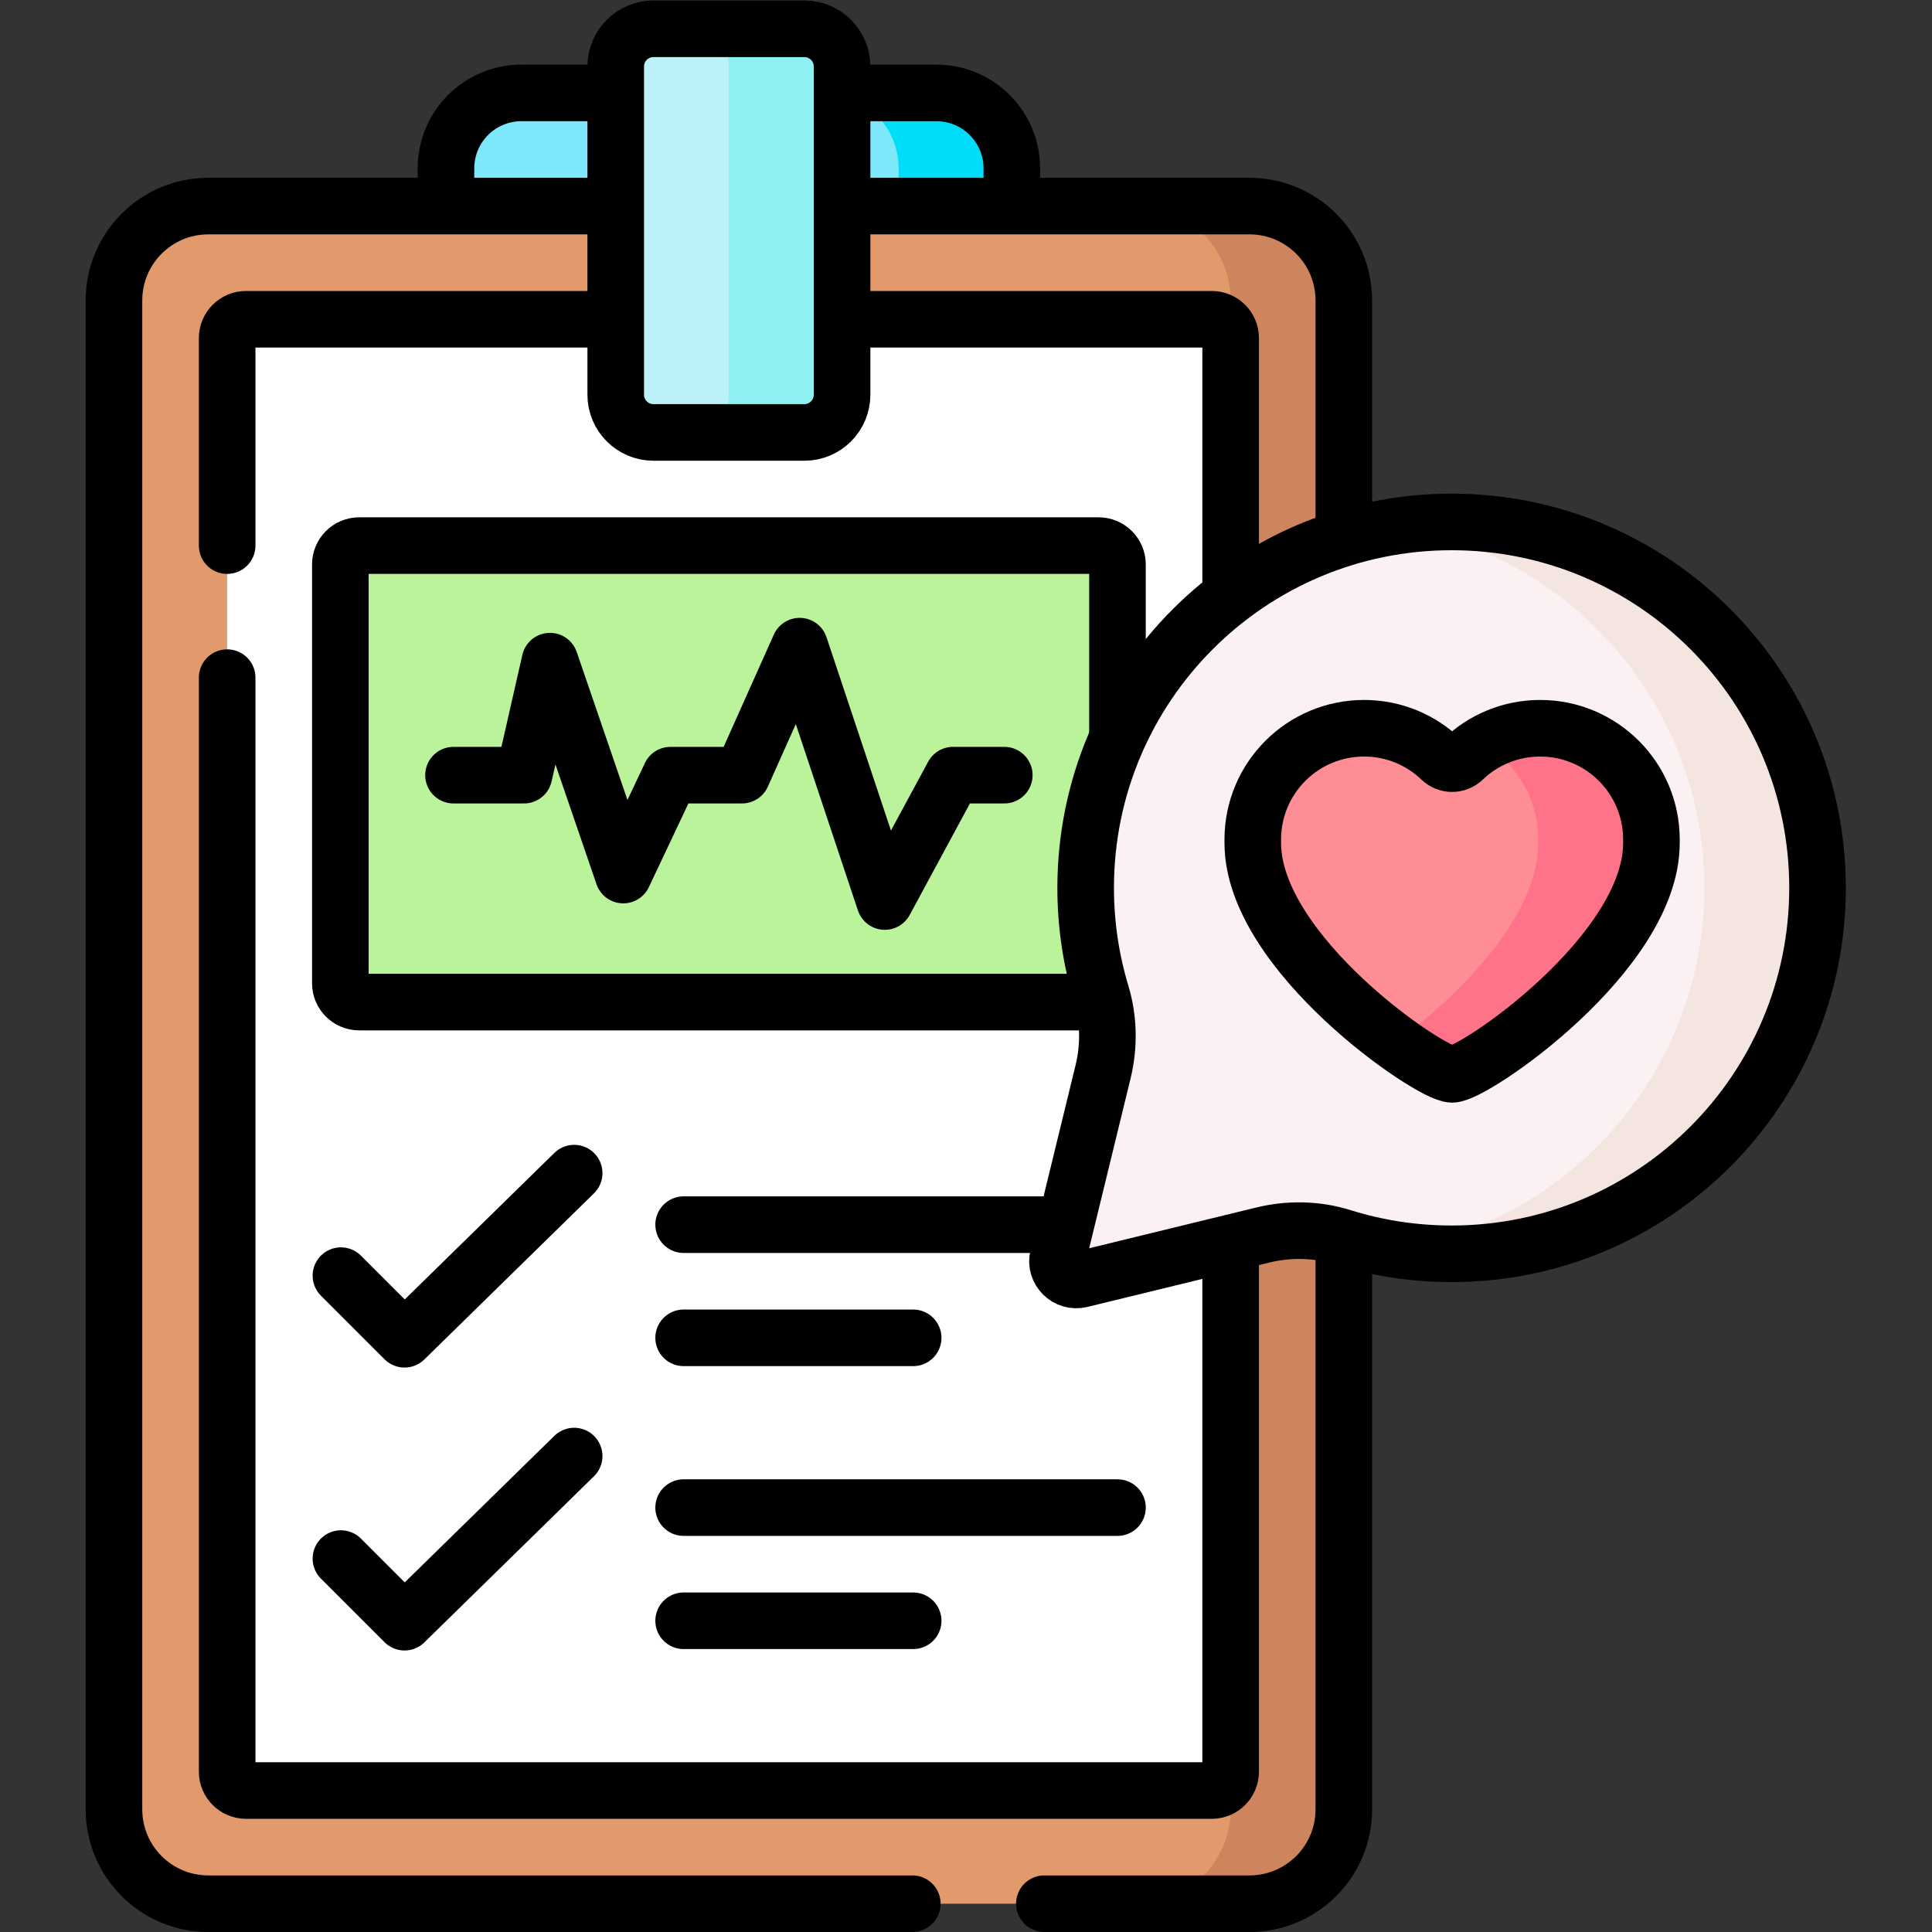
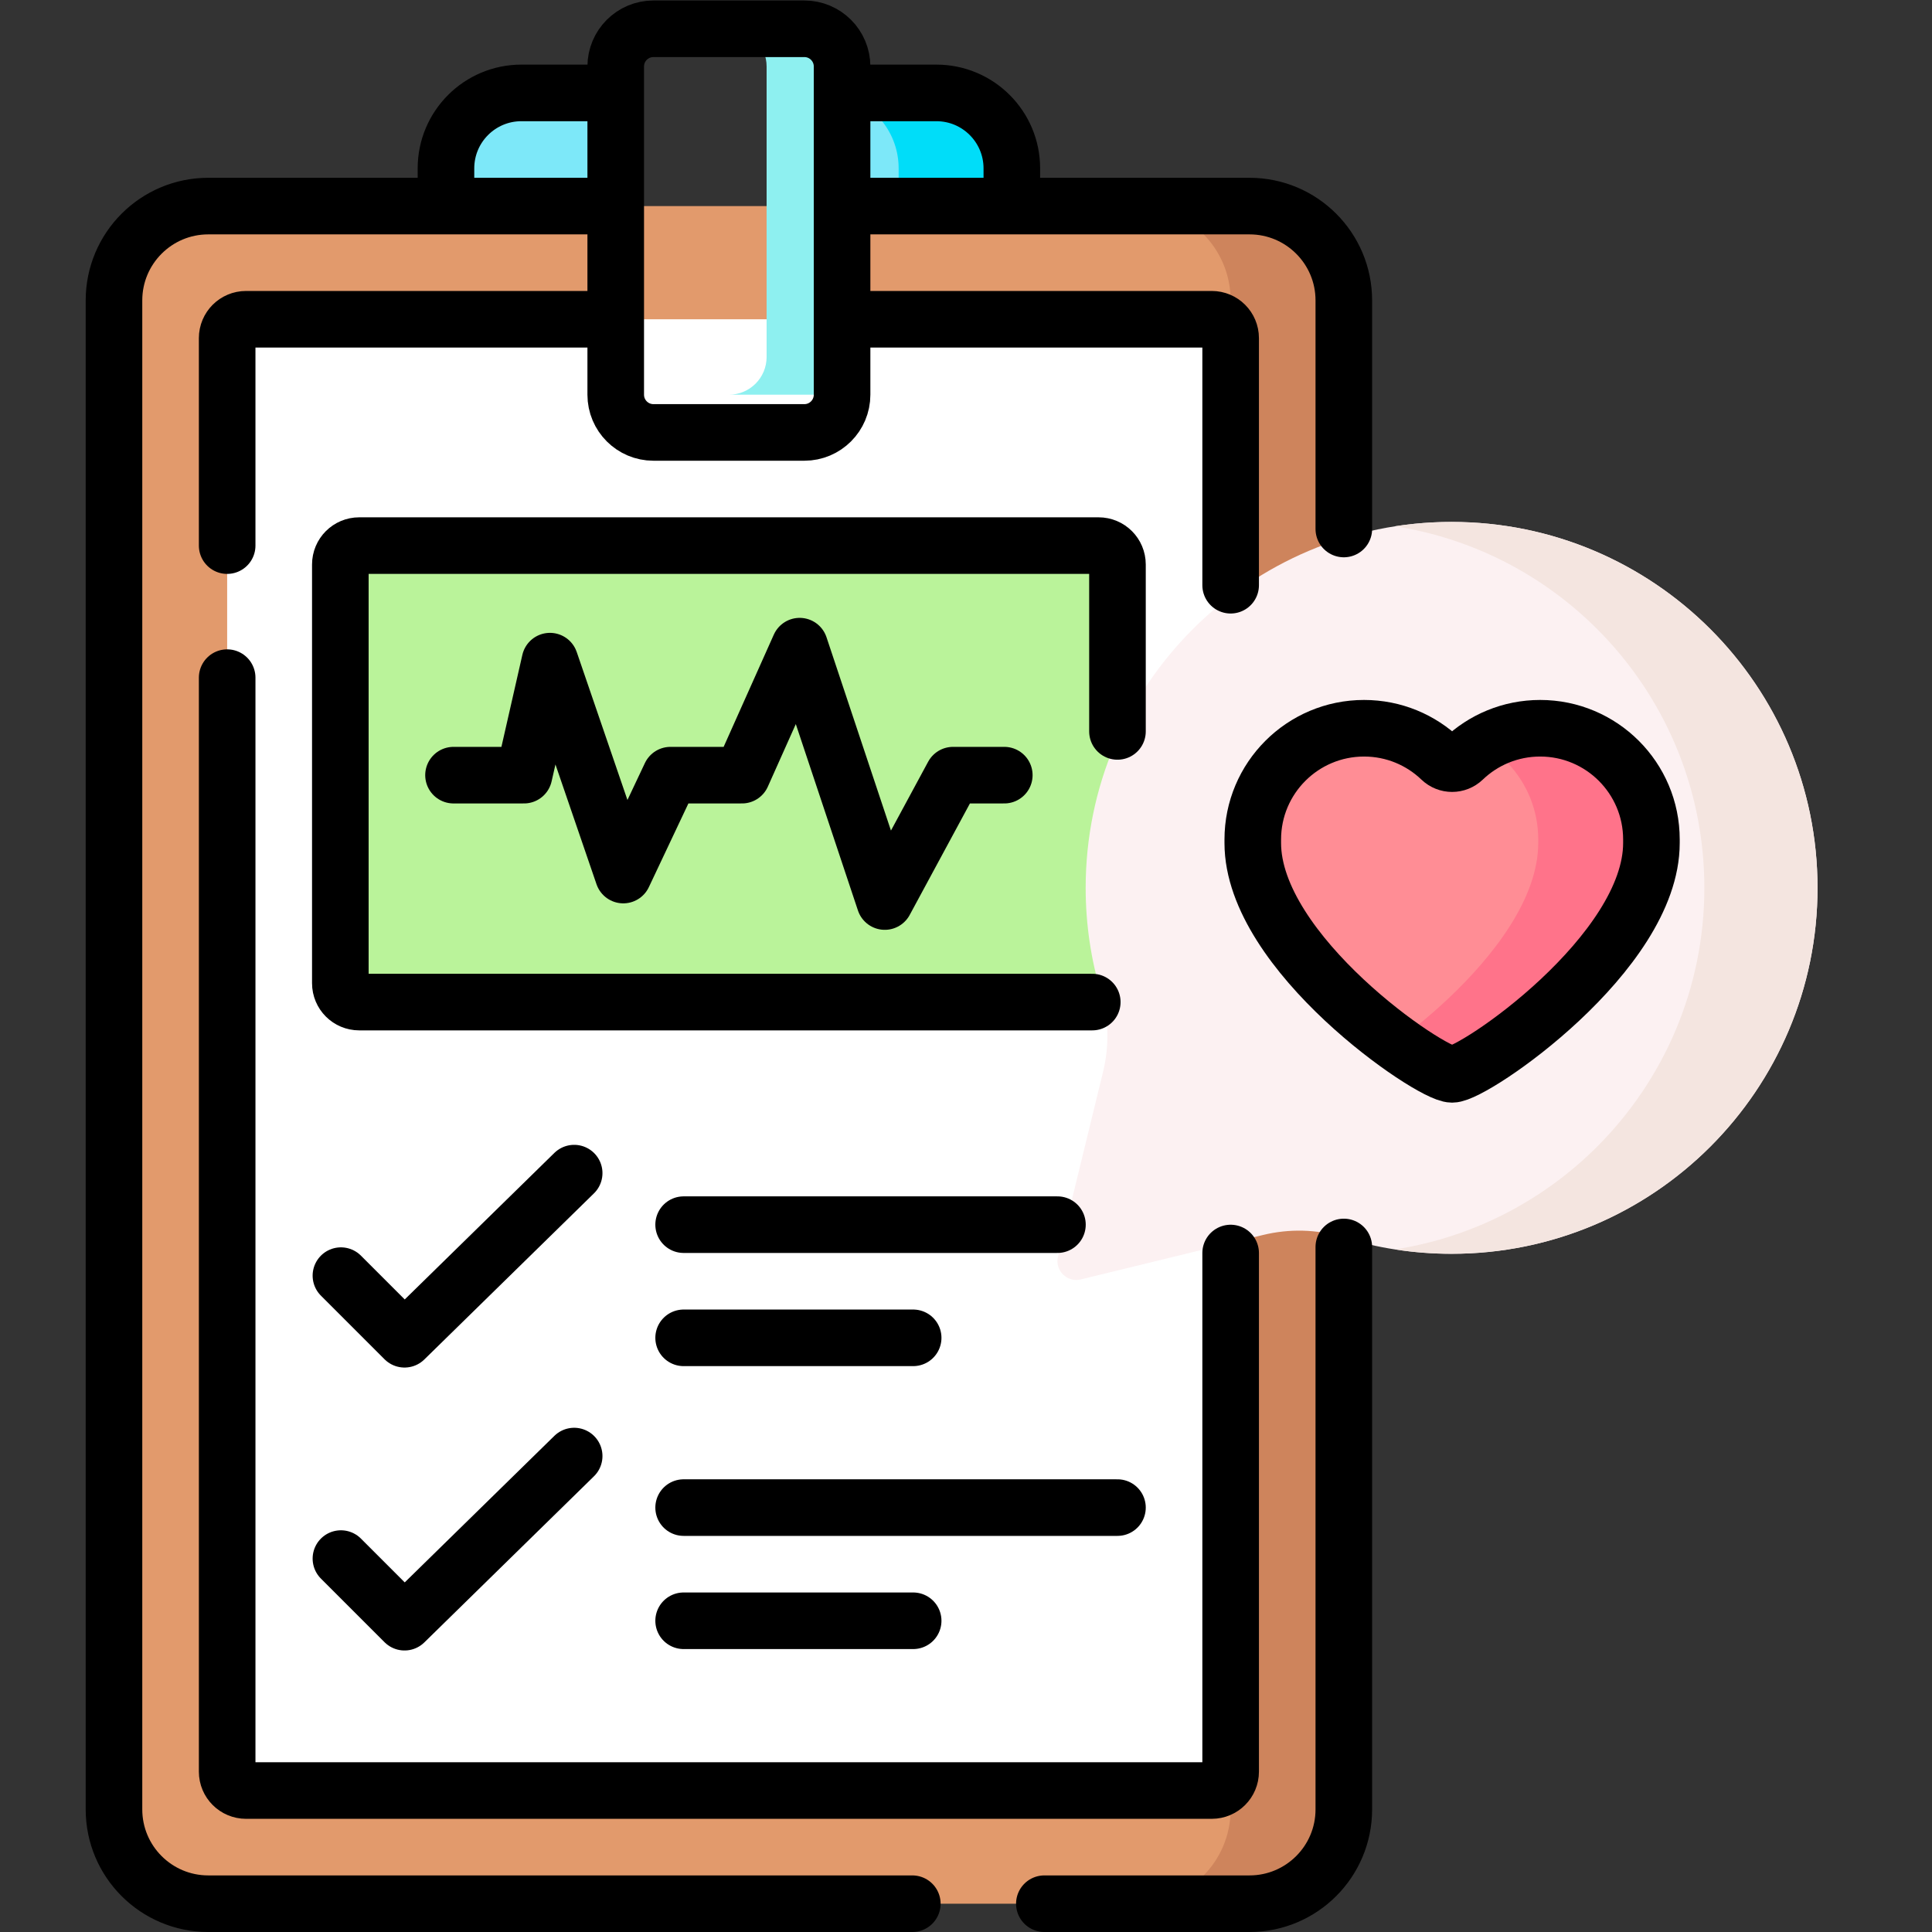
<svg xmlns="http://www.w3.org/2000/svg" version="1.1" id="svg7239" xml:space="preserve" width="682.667" height="682.667" viewBox="0 0 682.667 682.667">
  <rect x="0" y="0" width="682.667" height="682.667" fill="#333333" stroke="none" />
  <defs id="defs7243">
    <clipPath clipPathUnits="userSpaceOnUse" id="clipPath7253">
      <path d="M 0,512 H 512 V 0 H 0 Z" id="path7251" />
    </clipPath>
  </defs>
  <g id="g7245" transform="matrix(1.333,0,0,-1.333,0,682.667)">
    <g id="g7247">
      <g id="g7249" clip-path="url(#clipPath7253)">
        <g id="g7255" transform="translate(331.215,7.5)">
          <path d="m 0,0 h -276 c -13.807,0 -25,11.193 -25,25 v 400 c 0,13.807 11.193,25 25,25 H 0 c 13.807,0 25,-11.193 25,-25 V 25 C 25,11.193 13.807,0 0,0" style="fill:#e29a6c;fill-opacity:1;fill-rule:nonzero;stroke:none" id="path7257" />
        </g>
        <g id="g7259" transform="translate(356.21,432.5)">
          <path d="m 0,0 v -400 c 0,-13.811 -11.19,-25 -25,-25 h -30 c 13.81,0 25,11.189 25,25 V 0 c 0,13.81 -11.19,25 -25,25 h 30 C -11.19,25 0,13.81 0,0" style="fill:#ce845c;fill-opacity:1;fill-rule:nonzero;stroke:none" id="path7261" />
        </g>
        <g id="g7263" transform="translate(321.215,37.5)">
          <path d="m 0,0 h -256 c -2.762,0 -5,2.238 -5,5 v 380 c 0,2.762 2.238,5 5,5 H 0 c 2.761,0 5,-2.238 5,-5 V 5 C 5,2.238 2.761,0 0,0" style="fill:#ffffff;fill-opacity:1;fill-rule:nonzero;stroke:none" id="path7265" />
        </g>
        <g id="g7267" transform="translate(213.215,397.5)">
-           <path d="m 0,0 h -40 c -5.523,0 -10,4.478 -10,10 v 87 c 0,5.522 4.477,10 10,10 H 0 c 5.522,0 10,-4.478 10,-10 V 10 C 10,4.478 5.522,0 0,0" style="fill:#bcf1f8;fill-opacity:1;fill-rule:nonzero;stroke:none" id="path7269" />
-         </g>
+           </g>
        <g id="g7271" transform="translate(223.21,494.5)">
-           <path d="m 0,0 v -87 c 0,-5.52 -4.47,-10 -10,-10 h -30 c 5.53,0 10,4.48 10,10 V 0 c 0,5.52 -4.47,10 -10,10 h 30 C -4.47,10 0,5.52 0,0" style="fill:#8ef0f0;fill-opacity:1;fill-rule:nonzero;stroke:none" id="path7273" />
+           <path d="m 0,0 v -87 h -30 c 5.53,0 10,4.48 10,10 V 0 c 0,5.52 -4.47,10 -10,10 h 30 C -4.47,10 0,5.52 0,0" style="fill:#8ef0f0;fill-opacity:1;fill-rule:nonzero;stroke:none" id="path7273" />
        </g>
        <g id="g7275" transform="translate(163.215,457.5)">
          <path d="m 0,0 h -45 v 10 c 0,11.046 8.954,20 20,20 H 0 Z" style="fill:#7de8f9;fill-opacity:1;fill-rule:nonzero;stroke:none" id="path7277" />
        </g>
        <g id="g7279" transform="translate(268.215,457.5)">
          <path d="m 0,0 h -45 v 30 h 25 C -8.955,30 0,21.046 0,10 Z" style="fill:#7de8f9;fill-opacity:1;fill-rule:nonzero;stroke:none" id="path7281" />
        </g>
        <g id="g7283" transform="translate(268.21,467.5)">
          <path d="M 0,0 V -10 H -30 V 0 c 0,9.32 -6.37,17.15 -15,19.37 V 20 h 25 C -8.95,20 0,11.05 0,0" style="fill:#00ddf9;fill-opacity:1;fill-rule:nonzero;stroke:none" id="path7285" />
        </g>
        <g id="g7287" transform="translate(291.215,246.5)">
          <path d="m 0,0 h -196 c -2.762,0 -5,2.238 -5,5 v 111 c 0,2.762 2.238,5 5,5 H 0 c 2.761,0 5,-2.238 5,-5 V 5 C 5,2.238 2.761,0 0,0" style="fill:#baf39a;fill-opacity:1;fill-rule:nonzero;stroke:none" id="path7289" />
        </g>
        <g id="g7291" transform="translate(286.493,172.983)">
          <path d="m 0,0 48.269,11.772 c 6.942,1.694 14.23,1.559 21.05,-0.575 C 78.468,8.336 88.2,6.792 98.292,6.792 h 0.001 c 53.571,0 96.999,43.428 96.999,97 0,53.571 -43.428,97 -96.999,97 h -0.001 c -53.571,0 -97,-43.429 -97,-97 0,-9.758 1.444,-19.178 4.125,-28.061 C 7.45,68.999 7.565,61.833 5.898,55.001 L -6.042,6.042 C -6.931,2.399 -3.643,-0.889 0,0" style="fill:#fcf1f2;fill-opacity:1;fill-rule:nonzero;stroke:none" id="path7293" />
        </g>
        <g id="g7295" transform="translate(481.785,276.78)">
          <path d="M 0,0 C 0,-26.79 -10.86,-51.04 -28.41,-68.59 -45.97,-86.141 -70.21,-97 -97,-97 c -5.1,0 -10.12,0.39 -15.01,1.16 20.79,3.22 39.38,13.04 53.6,27.25 C -40.86,-51.04 -30,-26.79 -30,0 -30,26.779 -40.86,51.04 -58.41,68.59 -72.62,82.8 -91.22,92.62 -112,95.84 c 4.89,0.769 9.9,1.16 15,1.16 26.79,0 51.03,-10.86 68.59,-28.41 C -10.86,51.04 0,26.779 0,0" style="fill:#f4e5e0;fill-opacity:1;fill-rule:nonzero;stroke:none" id="path7297" />
        </g>
        <g id="g7299" transform="translate(437.755,289.591)">
          <path d="m 0,0 v 0 c 0,16.29 -13.206,29.495 -29.495,29.495 -7.913,0 -15.095,-3.119 -20.391,-8.192 -1.655,-1.586 -4.246,-1.586 -5.902,0 -5.295,5.073 -12.477,8.192 -20.39,8.192 -16.289,0 -29.495,-13.205 -29.495,-29.495 v -0.923 c 0,-29.181 47.027,-61.324 52.837,-61.324 5.809,0 52.836,32.143 52.836,61.324 z" style="fill:#ff8d95;fill-opacity:1;fill-rule:nonzero;stroke:none" id="path7301" />
        </g>
        <g id="g7303" transform="translate(437.75,289.59)">
          <path d="m 0,0 v -0.92 c 0,-14.59 -11.75,-29.92 -24.24,-41.61 -12.48,-11.68 -25.69,-19.72 -28.59,-19.72 -1.83,0 -7.75,3.19 -15,8.48 4.26,3.1 8.97,6.92 13.59,11.24 12.49,11.69 24.24,27.02 24.24,41.61 L -30,0 c 0,10.811 -5.81,20.26 -14.48,25.391 1.22,0.739 2.5,1.369 3.82,1.92 3.44,1.409 7.21,2.189 11.17,2.189 C -13.2,29.5 0,16.29 0,0" style="fill:#ff738a;fill-opacity:1;fill-rule:nonzero;stroke:none" id="path7305" />
        </g>
        <g id="g7307" transform="translate(286.493,172.983)">
-           <path d="m 0,0 48.269,11.772 c 6.942,1.694 14.23,1.559 21.05,-0.575 C 78.468,8.336 88.2,6.792 98.292,6.792 h 0.001 c 53.571,0 96.999,43.428 96.999,97 0,53.571 -43.428,97 -96.999,97 h -0.001 c -53.571,0 -97,-43.429 -97,-97 0,-9.758 1.444,-19.178 4.125,-28.061 C 7.45,68.999 7.565,61.833 5.898,55.001 L -6.042,6.042 C -6.931,2.399 -3.643,-0.889 0,0 Z" style="fill:none;stroke:#000000;stroke-width:15;stroke-linecap:round;stroke-linejoin:round;stroke-miterlimit:10;stroke-dasharray:none;stroke-opacity:1" id="path7309" />
-         </g>
+           </g>
        <g id="g7311" transform="translate(224.643,457.5)">
          <path d="m 0,0 h 106.572 c 13.806,0 25,-11.193 25,-25 v -60.596" style="fill:none;stroke:#000000;stroke-width:15;stroke-linecap:round;stroke-linejoin:round;stroke-miterlimit:10;stroke-dasharray:none;stroke-opacity:1" id="path7313" />
        </g>
        <g id="g7315" transform="translate(241.834,7.5)">
          <path d="m 0,0 h -186.62 c -13.807,0 -25,11.193 -25,25 v 400 c 0,13.807 11.193,25 25,25 h 105.225" style="fill:none;stroke:#000000;stroke-width:15;stroke-linecap:round;stroke-linejoin:round;stroke-miterlimit:10;stroke-dasharray:none;stroke-opacity:1" id="path7317" />
        </g>
        <g id="g7319" transform="translate(356.215,181.586)">
          <path d="m 0,0 v -149.086 c 0,-13.807 -11.193,-25 -25,-25 h -54.38" style="fill:none;stroke:#000000;stroke-width:15;stroke-linecap:round;stroke-linejoin:round;stroke-miterlimit:10;stroke-dasharray:none;stroke-opacity:1" id="path7321" />
        </g>
        <g id="g7323" transform="translate(224.644,427.5)">
          <path d="m 0,0 h 96.571 c 2.762,0 5,-2.238 5,-5 v -65.5" style="fill:none;stroke:#000000;stroke-width:15;stroke-linecap:round;stroke-linejoin:round;stroke-miterlimit:10;stroke-dasharray:none;stroke-opacity:1" id="path7325" />
        </g>
        <g id="g7327" transform="translate(60.215,367.5)">
          <path d="m 0,0 v 55 c 0,2.762 2.238,5 5,5 h 95.913" style="fill:none;stroke:#000000;stroke-width:15;stroke-linecap:round;stroke-linejoin:round;stroke-miterlimit:10;stroke-dasharray:none;stroke-opacity:1" id="path7329" />
        </g>
        <g id="g7331" transform="translate(326.215,179.981)">
          <path d="m 0,0 v -137.48 c 0,-2.762 -2.239,-5 -5,-5 h -256 c -2.762,0 -5,2.238 -5,5 v 290" style="fill:none;stroke:#000000;stroke-width:15;stroke-linecap:round;stroke-linejoin:round;stroke-miterlimit:10;stroke-dasharray:none;stroke-opacity:1" id="path7333" />
        </g>
        <g id="g7335" transform="translate(213.215,397.5)">
          <path d="m 0,0 h -40 c -5.523,0 -10,4.478 -10,10 v 87 c 0,5.522 4.477,10 10,10 H 0 c 5.522,0 10,-4.478 10,-10 V 10 C 10,4.478 5.522,0 0,0 Z" style="fill:none;stroke:#000000;stroke-width:15;stroke-linecap:round;stroke-linejoin:round;stroke-miterlimit:10;stroke-dasharray:none;stroke-opacity:1" id="path7337" />
        </g>
        <g id="g7339" transform="translate(118.215,459.127)">
          <path d="m 0,0 v 8.373 c 0,11.046 8.954,20 20,20 h 23.002" style="fill:none;stroke:#000000;stroke-width:15;stroke-linecap:round;stroke-linejoin:round;stroke-miterlimit:10;stroke-dasharray:none;stroke-opacity:1" id="path7341" />
        </g>
        <g id="g7343" transform="translate(224.503,487.5)">
          <path d="m 0,0 h 23.711 c 11.046,0 20,-8.954 20,-20 v -8.373" style="fill:none;stroke:#000000;stroke-width:15;stroke-linecap:round;stroke-linejoin:round;stroke-miterlimit:10;stroke-dasharray:none;stroke-opacity:1" id="path7345" />
        </g>
        <g id="g7347" transform="translate(289.535,246.5)">
          <path d="m 0,0 h -194.32 c -2.762,0 -5,2.238 -5,5 v 111 c 0,2.762 2.238,5 5,5 h 196 c 2.761,0 5,-2.238 5,-5 V 71.748" style="fill:none;stroke:#000000;stroke-width:15;stroke-linecap:round;stroke-linejoin:round;stroke-miterlimit:10;stroke-dasharray:none;stroke-opacity:1" id="path7349" />
        </g>
        <g id="g7351" transform="translate(120.215,306.653)">
          <path d="M 0,0 H 18.685 L 25.563,30.22 45,-26.481 57.513,0 H 76.468 L 91.754,34.193 114.321,-33.5 132.417,0 H 146" style="fill:none;stroke:#000000;stroke-width:15;stroke-linecap:round;stroke-linejoin:round;stroke-miterlimit:10;stroke-dasharray:none;stroke-opacity:1" id="path7353" />
        </g>
        <g id="g7355" transform="translate(181.215,82.5)">
          <path d="M 0,0 H 60.844" style="fill:none;stroke:#000000;stroke-width:15;stroke-linecap:round;stroke-linejoin:round;stroke-miterlimit:10;stroke-dasharray:none;stroke-opacity:1" id="path7357" />
        </g>
        <g id="g7359" transform="translate(181.215,112.5)">
          <path d="M 0,0 H 115" style="fill:none;stroke:#000000;stroke-width:15;stroke-linecap:round;stroke-linejoin:round;stroke-miterlimit:10;stroke-dasharray:none;stroke-opacity:1" id="path7361" />
        </g>
        <g id="g7363" transform="translate(90.371,98.984)">
          <path d="M 0,0 16.861,-16.861 61.828,27.175" style="fill:none;stroke:#000000;stroke-width:15;stroke-linecap:round;stroke-linejoin:round;stroke-miterlimit:10;stroke-dasharray:none;stroke-opacity:1" id="path7365" />
        </g>
        <g id="g7367" transform="translate(181.215,157.5)">
          <path d="M 0,0 H 60.844" style="fill:none;stroke:#000000;stroke-width:15;stroke-linecap:round;stroke-linejoin:round;stroke-miterlimit:10;stroke-dasharray:none;stroke-opacity:1" id="path7369" />
        </g>
        <g id="g7371" transform="translate(181.215,187.5)">
          <path d="M 0,0 H 99.088" style="fill:none;stroke:#000000;stroke-width:15;stroke-linecap:round;stroke-linejoin:round;stroke-miterlimit:10;stroke-dasharray:none;stroke-opacity:1" id="path7373" />
        </g>
        <g id="g7375" transform="translate(90.371,173.984)">
          <path d="M 0,0 16.861,-16.861 61.828,27.175" style="fill:none;stroke:#000000;stroke-width:15;stroke-linecap:round;stroke-linejoin:round;stroke-miterlimit:10;stroke-dasharray:none;stroke-opacity:1" id="path7377" />
        </g>
        <g id="g7379" transform="translate(437.755,289.591)">
          <path d="m 0,0 v 0 c 0,16.29 -13.206,29.495 -29.495,29.495 -7.913,0 -15.095,-3.119 -20.391,-8.192 -1.655,-1.586 -4.246,-1.586 -5.902,0 -5.295,5.073 -12.477,8.192 -20.39,8.192 -16.289,0 -29.495,-13.205 -29.495,-29.495 v -0.923 c 0,-29.181 47.027,-61.324 52.837,-61.324 5.809,0 52.836,32.143 52.836,61.324 z" style="fill:none;stroke:#000000;stroke-width:15;stroke-linecap:round;stroke-linejoin:round;stroke-miterlimit:10;stroke-dasharray:none;stroke-opacity:1" id="path7381" />
        </g>
      </g>
    </g>
  </g>
</svg>